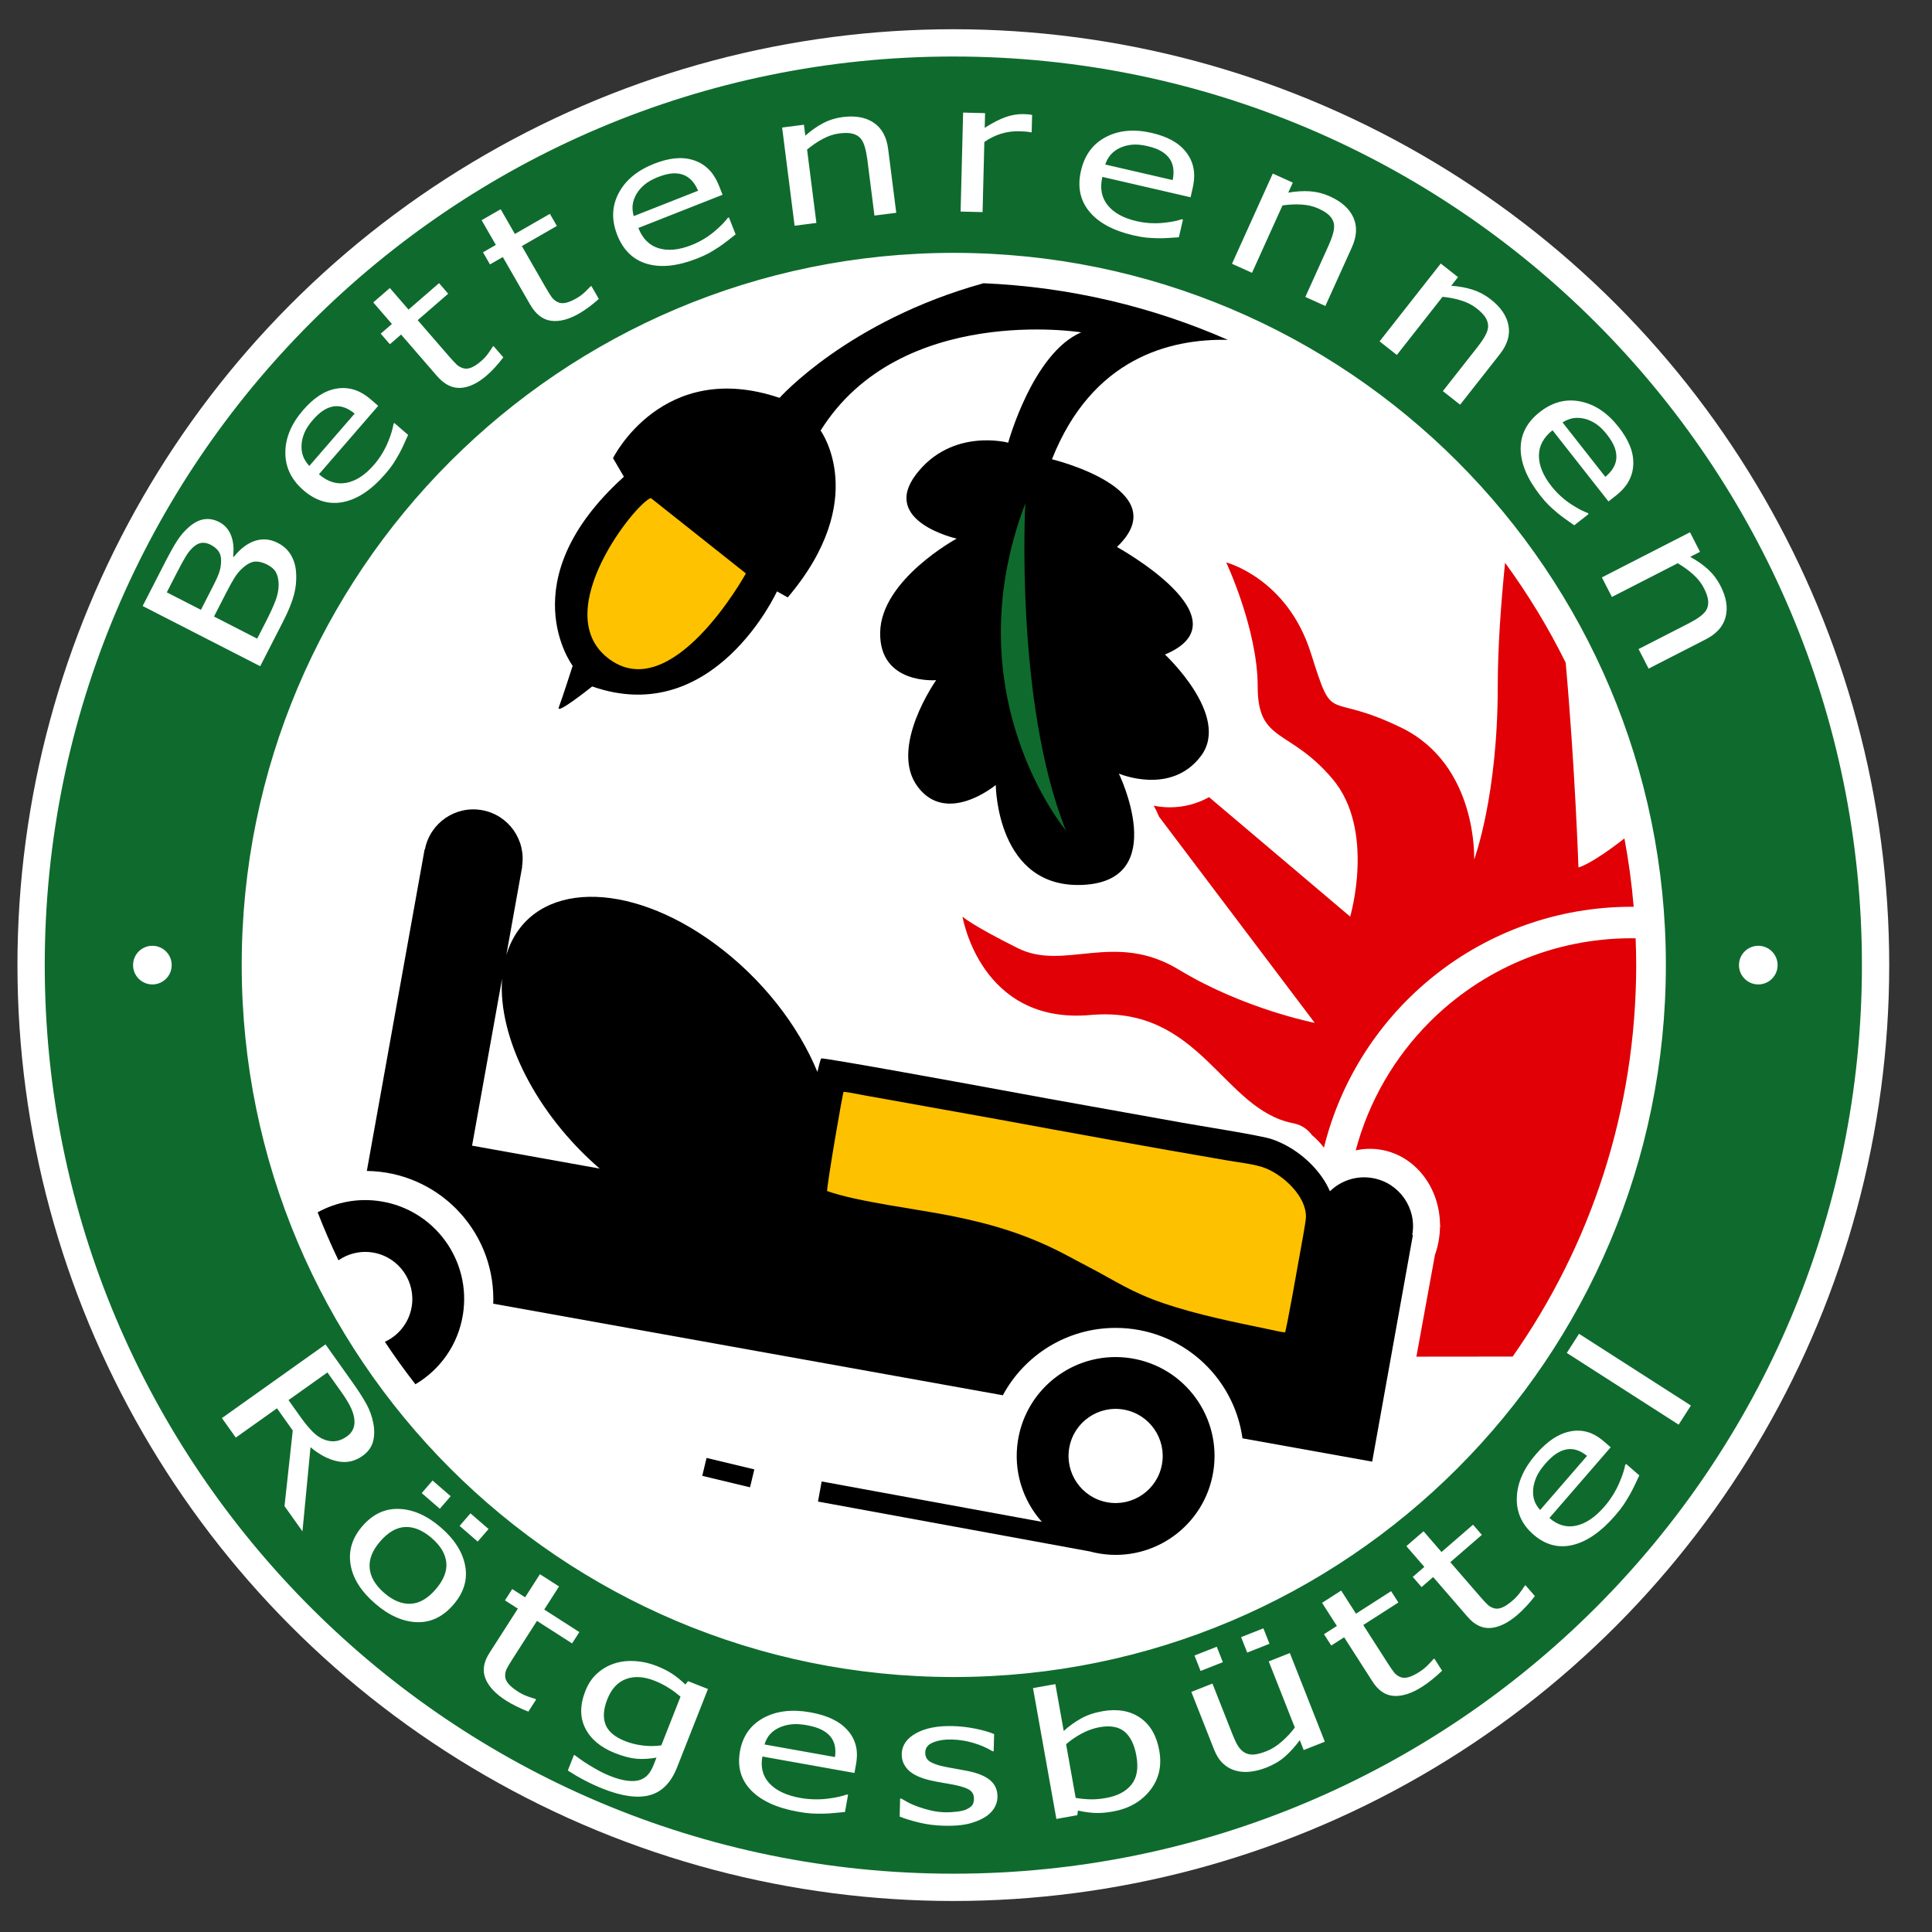
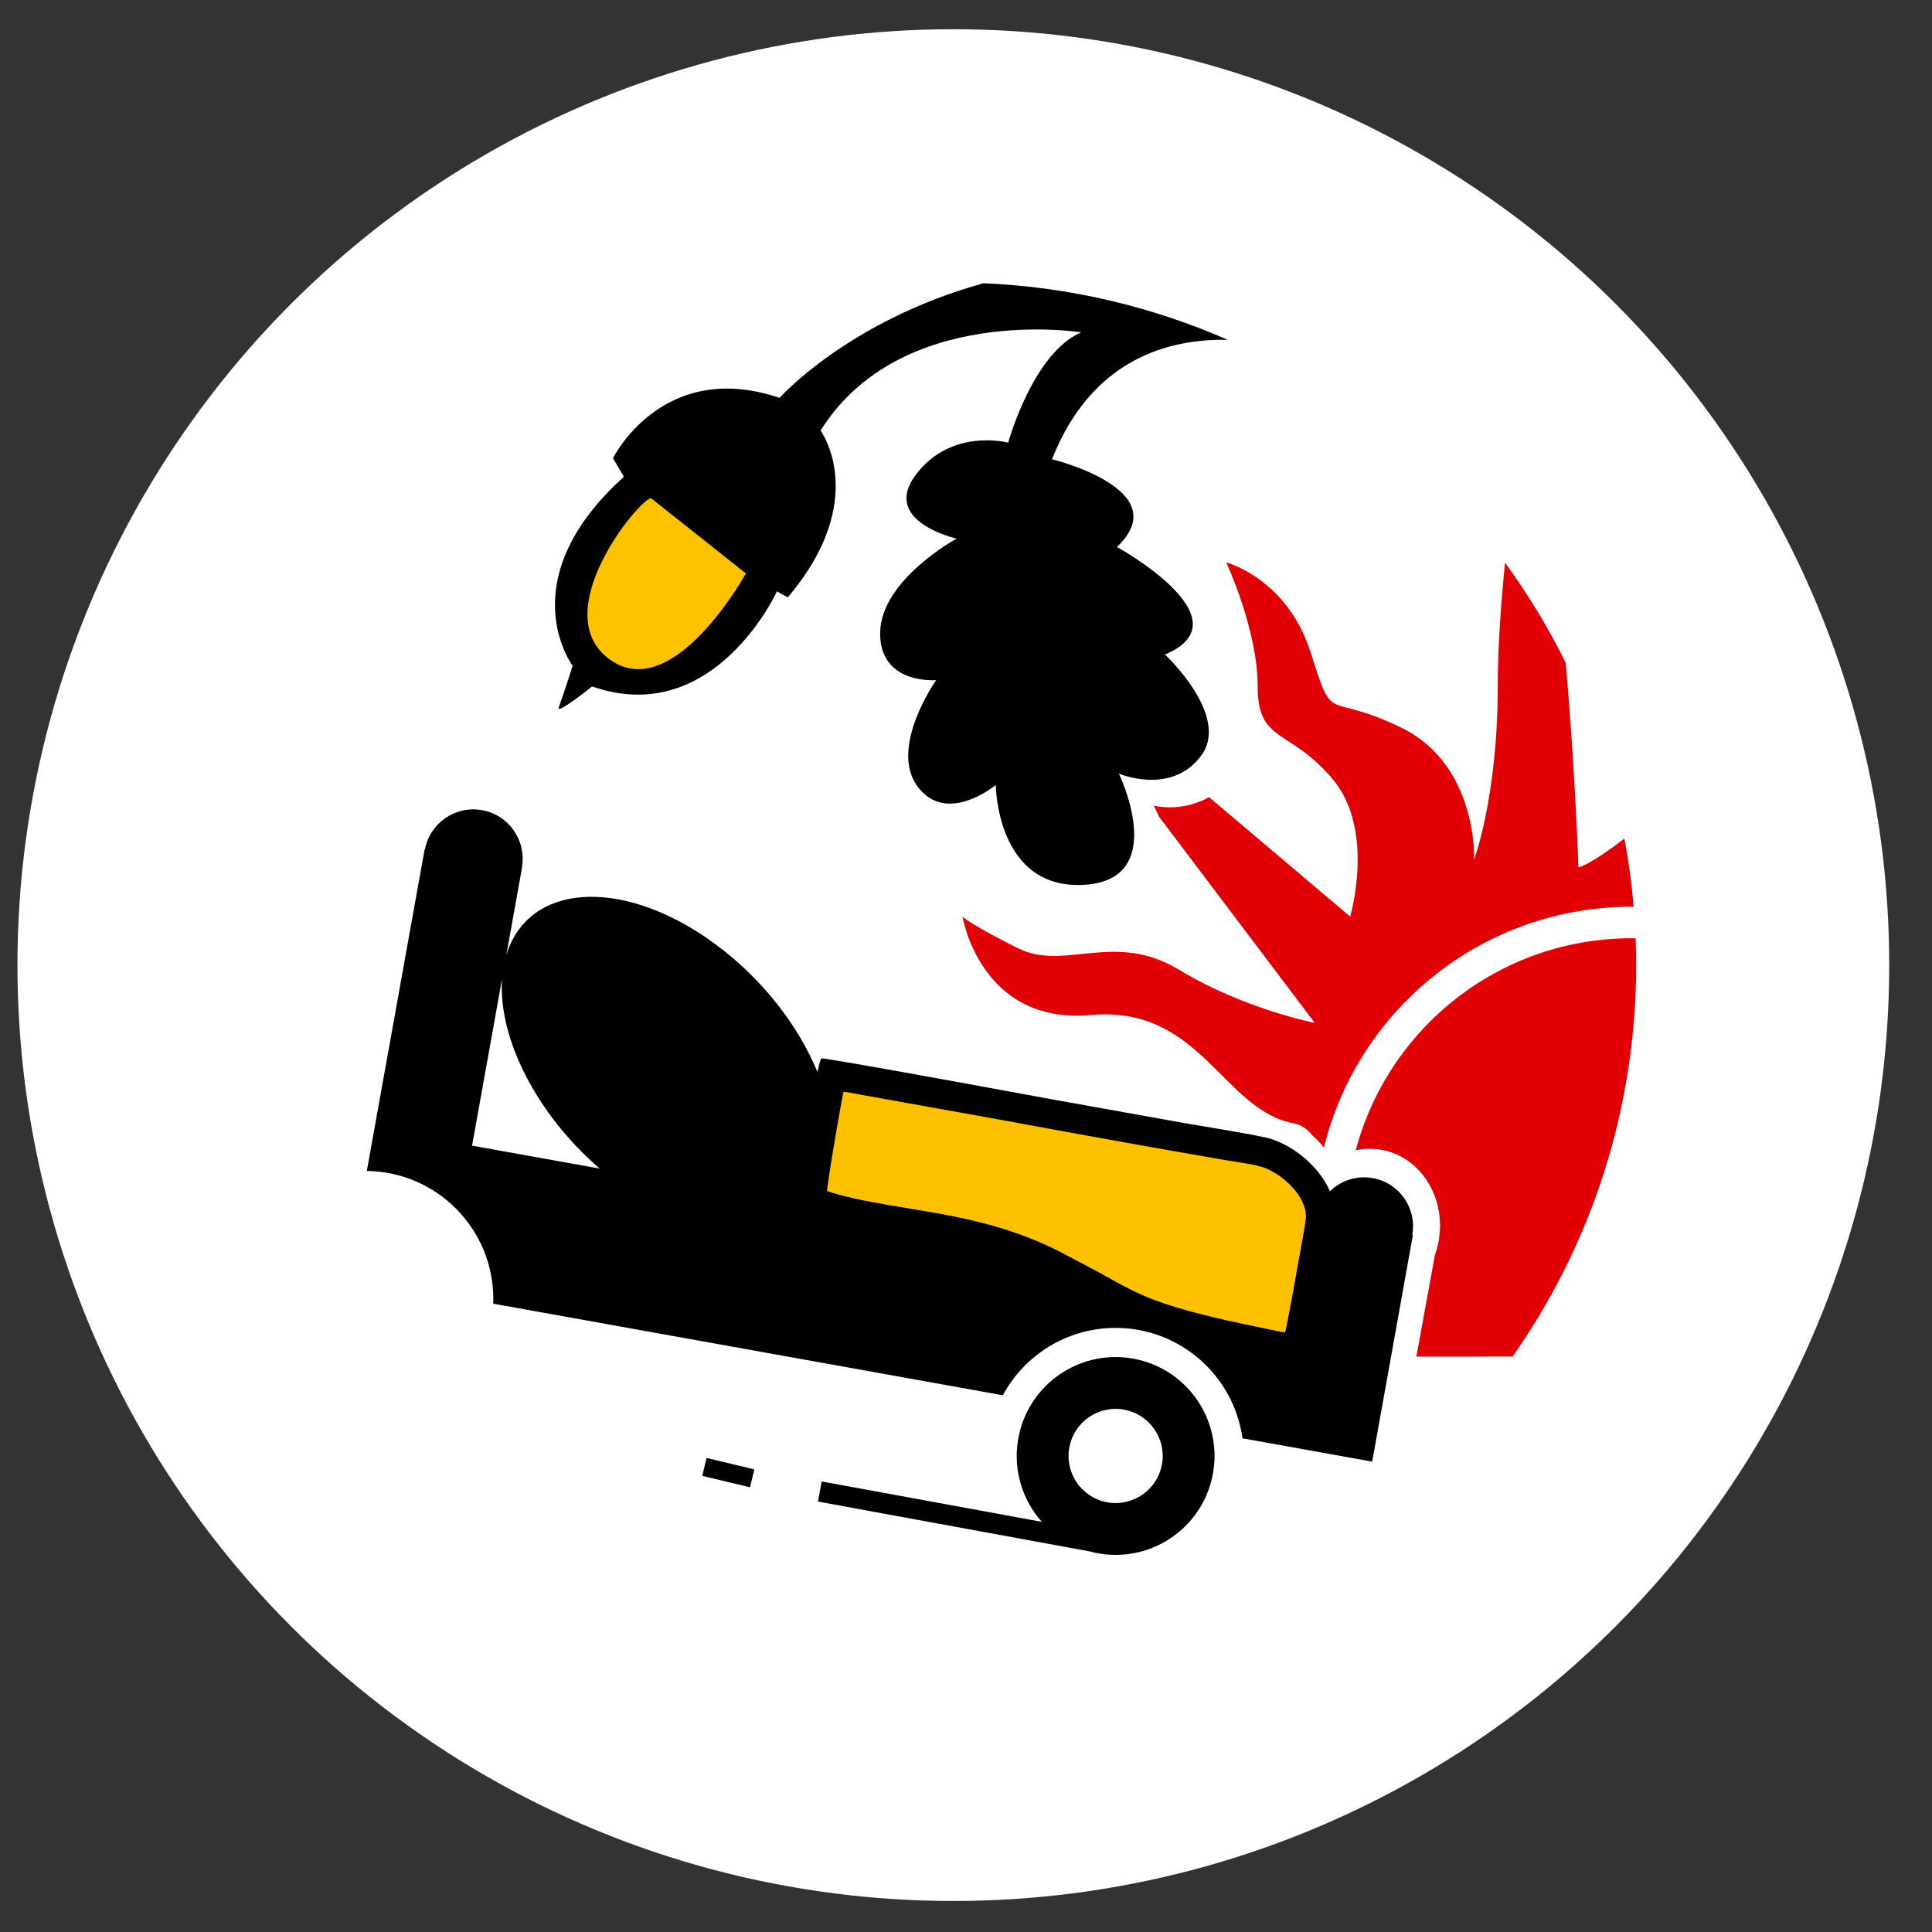
<svg xmlns="http://www.w3.org/2000/svg" xml:space="preserve" width="100mm" height="100mm" version="1.1" style="shape-rendering:geometricPrecision; text-rendering:geometricPrecision; image-rendering:optimizeQuality; fill-rule:evenodd; clip-rule:evenodd" viewBox="0 0 10000 10000">
  <rect x="0" y="0" width="10000" height="10000" fill="#333333" stroke="none" />
  <defs>
    <style type="text/css">
   
    .fil7 {fill:black}
    .fil6 {fill:black}
    .fil1 {fill:#0E6B2D}
    .fil8 {fill:#FEC100}
    .fil0 {fill:white}
    .fil3 {fill:black;fill-rule:nonzero}
    .fil5 {fill:#0E6B2D;fill-rule:nonzero}
    .fil2 {fill:#E00005;fill-rule:nonzero}
    .fil4 {fill:#FEC200;fill-rule:nonzero}
   
  </style>
  </defs>
  <g id="underlay">
    <circle class="fil0" cx="4934.45" cy="4995.37" r="4844.11" />
  </g>
  <g id="Pure-vector">
-     <path class="fil1" d="M4936.79 1308.81c2035.56,0 3685.74,1650.18 3685.74,3685.74 0,2035.56 -1650.18,3685.74 -3685.74,3685.74 -2035.56,0 -3685.74,-1650.18 -3685.74,-3685.74 0,-2035.56 1650.18,-3685.74 3685.74,-3685.74zm-3499 1501.29c30.26,15.5 53.19,36.75 68.64,63.65 15.45,26.89 24.24,56.86 26.1,89.99 2.58,39.29 -1.11,78.14 -11.29,116.23 -10.13,38.34 -29.09,84.65 -56.9,138.94l-117.51 229.43 -608.41 -311.62 108.68 -212.19c29.21,-57.05 52.5,-99.06 69.99,-125.99 17.34,-27 38.04,-50.89 62.08,-71.69 26.36,-22.61 52.42,-35.66 78.25,-39.33 25.6,-3.57 51.29,1.26 76.81,14.33 28.59,14.65 49.05,37.62 61.5,69.01 12.35,31.56 15.98,68.15 10.86,109.75l3.34 1.71c34.1,-42.5 70.98,-70.15 110.36,-83.09 39.41,-12.68 78.6,-9.06 117.5,10.87zm-348.36 9.11c-14.5,-7.43 -28.88,-10.63 -42.77,-9.64 -14.03,0.92 -27.65,6.9 -41.26,18 -15.99,13.33 -30.31,30.31 -42.79,50.55 -12.35,20.3 -28.02,48.85 -47.08,86.07l-52.14 101.8 176.58 90.44 61.72 -120.49c17.09,-33.38 28.34,-58.42 33.75,-75.55 5.49,-16.87 8.54,-35.92 9,-56.75 0.46,-20.13 -3.95,-36.99 -13.16,-50.26 -9.22,-13.29 -23.15,-24.59 -41.85,-34.17zm294.22 103.47c-22.73,-11.65 -43.58,-17.01 -62.78,-15.95 -19.2,1.04 -40.59,11.85 -64.11,32.68 -15.48,13.37 -29.19,29.5 -41.29,48.3 -11.95,18.89 -27.3,46.44 -46,82.95l-61.72 120.49 223.44 114.45 44.16 -86.21c23.77,-46.4 40.88,-83.94 51.39,-112.36 10.5,-28.42 15.64,-55.64 15.62,-81.36 -0.37,-25.42 -4.95,-46.06 -13.53,-62.26 -8.62,-16.21 -23.7,-29.73 -45.18,-40.73zm609.88 -468.68c-70.43,81.3 -142.62,129.46 -216.32,144.41 -73.7,14.94 -142.51,-5.41 -206.47,-60.83 -63.02,-54.58 -94.22,-119.78 -93.76,-195.72 0.33,-75.77 31.1,-148.88 92.09,-219.29 27.53,-31.77 55.24,-56.82 83.28,-75.07 28.04,-18.5 57.43,-30.4 88.02,-35.8 30.73,-5.55 60.88,-3.96 90.67,4.94 29.83,8.66 60.19,26.51 91.1,53.29l35.42 30.68 -306.8 354.18c44.89,38.88 92.2,53.68 141.78,44.3 49.72,-9.28 97.45,-40.45 143.18,-93.25 16.33,-18.84 30.86,-38.97 43.32,-59.81 12.58,-20.98 22.48,-41.04 30.08,-60.09 8.15,-20.19 14.53,-37.84 18.74,-52.75 4.33,-15.05 7.27,-28.03 8.97,-38.83l4.32 -4.99 71.19 61.67c-5.81,12.69 -12.82,28.43 -21.26,47.28 -8.45,18.85 -16.52,35.32 -24.27,49.31 -11.14,19.81 -21.52,37.27 -31.35,52.46 -9.95,15.09 -23.98,33.2 -41.93,53.91zm-157.77 -313.32c-18.06,-14.56 -35.66,-24.89 -52.51,-31.04 -16.86,-6.14 -33.85,-8.32 -50.43,-6.88 -18.37,1.81 -37.03,8.28 -55.75,19.6 -18.71,11.31 -38.07,28.62 -58.31,51.99 -19.82,22.89 -34.09,44.62 -42.77,65.18 -8.69,20.56 -13.91,41.66 -15.29,63.36 -1.01,21.76 1.88,41.15 8.26,58.68 6.52,17.37 17.33,34.1 32.05,50.12l234.75 -271.01zm683.98 -197.64c-46.88,40.61 -92.19,62.25 -135.9,64.67 -43.62,2.52 -84.4,-18.13 -122.16,-61.72l-185.71 -214.39 -57.95 50.19 -47.4 -54.72 57.95 -50.19 -96.66 -111.58 85.97 -74.47 96.66 111.58 157.93 -136.81 47.4 54.72 -157.93 136.81 159.45 184.07c17.02,19.66 30.63,34.42 40.69,44.15 10.18,9.85 22.22,16.83 36.29,20.81 12.11,3.6 25.88,2.47 40.88,-3.48 15.18,-6.1 32.5,-17.58 52.27,-34.71 14.02,-12.14 26.14,-25.54 36.45,-40.06 10.31,-14.53 17.56,-25.37 21.47,-32.49l4.99 -4.32 50.69 58.51c-13.13,17.58 -27.13,34.48 -41.99,50.68 -14.92,16.45 -29.36,30.61 -43.39,42.75zm478.07 -320.33c-53.76,30.92 -102.37,43.5 -145.74,37.54 -43.3,-5.85 -79.39,-33.9 -108.14,-83.9l-141.39 -245.89 -66.46 38.21 -36.08 -62.76 66.46 -38.21 -73.58 -127.97 98.59 -56.7 73.59 127.97 181.15 -104.15 36.08 62.76 -181.14 104.16 121.39 211.11c12.96,22.55 23.49,39.64 31.53,51.11 8.1,11.61 18.59,20.76 31.65,27.35 11.2,5.85 24.92,7.36 40.79,4.39 16.07,-3.09 35.25,-11.06 57.93,-24.1 16.07,-9.24 30.53,-20.08 43.42,-32.37 12.9,-12.29 22.08,-21.55 27.28,-27.8l5.72 -3.29 38.58 67.11c-16.23,14.76 -33.2,28.68 -50.87,41.74 -17.79,13.3 -34.67,24.44 -50.76,33.69zm610.45 -284.73c-100.06,39.45 -186.35,48.71 -258.59,27.83 -72.24,-20.88 -123.8,-70.79 -154.84,-149.52 -30.57,-77.56 -28.05,-149.8 7.52,-216.89 35.38,-67.01 96.51,-117.56 183.17,-151.72 39.1,-15.42 75.27,-24.79 108.57,-27.98 33.42,-3.41 64.98,-0.35 94.61,9.03 29.79,9.31 55.77,24.67 78.07,46.37 22.42,21.48 41.07,51.36 56.07,89.41l17.18 43.59 -435.92 171.86c21.77,55.25 56.85,90.27 105.15,104.92 48.36,14.8 105.1,9.27 170.08,-16.35 23.2,-9.14 45.41,-20.25 66.09,-32.95 20.87,-12.78 38.94,-25.97 54.49,-39.34 16.58,-14.12 30.4,-26.81 41.03,-38.08 10.8,-11.33 19.43,-21.47 25.93,-30.26l6.14 -2.42 34.54 87.62c-11.02,8.56 -24.52,19.27 -40.74,32.06 -16.22,12.79 -30.98,23.67 -44.35,32.47 -19.04,12.4 -36.32,23.08 -52.07,31.99 -15.8,8.76 -36.63,18.31 -62.13,28.36zm5.26 -350.76c-9.28,-21.27 -20.09,-38.57 -32.17,-51.83 -12.1,-13.25 -26.16,-23.05 -41.52,-29.45 -17.12,-6.9 -36.66,-9.81 -58.48,-8.44 -21.83,1.36 -47,7.74 -75.77,19.08 -28.16,11.11 -50.86,23.76 -68.07,37.97 -17.24,14.19 -31.64,30.48 -42.91,49.08 -10.96,18.81 -17.38,37.34 -19.85,55.83 -2.26,18.42 -0.42,38.24 5.2,59.26l333.57 -131.5zm1025.45 114.23l-112.85 14.33 -36.8 -289.62c-2.96,-23.32 -7.14,-44.91 -12.78,-64.72 -5.63,-19.82 -13.21,-35.29 -23.13,-46.35 -10.81,-11.58 -24.9,-19.43 -42.04,-23.57 -17.15,-4.14 -39.83,-4.41 -68.23,-0.8 -27.8,3.53 -55.9,12.94 -84.3,28.08 -28.21,15.11 -55.36,33.57 -81.46,55.37l48.26 379.79 -112.83 14.34 -64.59 -508.36 112.83 -14.33 7.18 56.58c30.62,-27.11 61.54,-48.73 92.7,-65.01 31.36,-16.3 65.14,-26.76 101.31,-31.36 66.04,-8.39 119.65,1.55 160.84,29.81 41.37,28.07 66.04,73.43 73.97,135.93l41.92 329.89zm700.88 -416.62l-5.97 -0.15c-8.4,-1.94 -17.43,-3.1 -26.69,-3.81 -9.47,-0.71 -20.79,-1.15 -34.19,-1.49 -30.48,-0.78 -60.89,3.48 -91.42,12.74 -30.33,9.41 -59.14,23.58 -86.63,42.79l-9.19 362.98 -113.7 -2.88 12.96 -512.27 113.7 2.88 -1.92 76.13c42.11,-26.84 78.65,-45.5 109.63,-56.16 30.99,-10.66 61.01,-15.7 90.04,-14.97 11.55,0.29 20.41,0.68 26.16,1.29 5.76,0.62 12.33,1.57 19.51,2.69l-2.29 90.23zm526.99 533.35c-104.8,-24.19 -181.14,-65.45 -228.85,-123.59 -47.69,-58.14 -61.9,-128.47 -42.86,-210.94 18.75,-81.23 61.77,-139.32 129.1,-174.45 67.11,-35.16 146.12,-42.18 236.88,-21.23 40.97,9.46 76.06,22.23 105.32,38.46 29.47,16.14 53.74,36.54 72.82,61.05 19.29,24.56 31.99,51.94 38.07,82.44 6.3,30.41 4.74,65.59 -4.46,105.45l-10.55 45.65 -456.56 -105.39c-13.36,57.86 -4.3,106.6 27.18,146.03 31.48,39.6 81.37,67.19 149.43,82.9 24.28,5.61 48.87,9.04 73.12,10.3 24.43,1.3 46.8,0.66 67.18,-1.54 21.67,-2.25 40.25,-4.86 55.38,-8.13 15.33,-3.22 28.18,-6.68 38.52,-10.24l6.44 1.48 -21.18 91.77c-13.94,0.81 -31.14,1.98 -51.75,3.34 -20.61,1.35 -38.93,1.94 -54.93,1.62 -22.72,-0.57 -43,-1.56 -61.03,-3.14 -18,-1.75 -40.56,-5.67 -67.27,-11.84zm203.08 -286.04c4.4,-22.78 5.29,-43.16 2.85,-60.94 -2.46,-17.77 -8.5,-33.81 -17.52,-47.78 -10.2,-15.39 -24.64,-28.86 -43.41,-40.11 -18.75,-11.23 -43.11,-20.24 -73.23,-27.2 -29.51,-6.81 -55.39,-9.24 -77.62,-7.29 -22.24,1.94 -43.33,7.2 -63.16,16.14 -19.69,9.29 -35.48,20.91 -47.99,34.75 -12.29,13.89 -22.01,31.27 -29.28,51.78l349.36 80.65zm790.16 651.64l-103.65 -46.86 120.27 -266.03c9.7,-21.42 17.43,-42 23,-61.84 5.58,-19.83 7.22,-36.98 4.55,-51.59 -3.15,-15.53 -11.04,-29.59 -23.48,-42.1 -12.44,-12.5 -31.61,-24.61 -57.71,-36.4 -25.54,-11.55 -54.4,-18.23 -86.53,-20.2 -31.93,-1.9 -64.74,-0.39 -98.39,4.53l-157.71 348.84 -103.64 -46.85 211.11 -466.94 103.63 46.86 -23.5 51.97c40.29,-7.07 77.93,-9.31 113.01,-6.86 35.26,2.53 69.52,11.3 102.75,26.32 60.65,27.42 101.12,63.96 121.42,109.59 20.55,45.58 17.82,97.14 -8.13,154.55l-137 303.01zm697.59 510.93l-89.44 -70.29 180.39 -229.54c14.53,-18.49 26.96,-36.63 37.12,-54.55 10.15,-17.93 15.85,-34.18 16.75,-49.01 0.66,-15.83 -3.64,-31.37 -12.72,-46.49 -9.1,-15.11 -24.83,-31.45 -47.34,-49.15 -22.04,-17.31 -48.47,-30.71 -79.19,-40.3 -30.55,-9.48 -62.77,-15.85 -96.62,-19.13l-236.55 301.01 -89.42 -70.28 316.63 -402.91 89.42 70.28 -35.24 44.85c40.8,2.76 77.9,9.59 111.36,20.36 33.64,10.89 64.81,27.6 93.48,50.13 52.33,41.12 82.89,86.28 91.7,135.45 9.05,49.16 -5.93,98.57 -44.86,148.11l-205.47 261.46zm414 469.05c-66.47,-84.57 -100.05,-164.58 -100.74,-239.78 -0.69,-75.2 32.35,-138.89 98.9,-191.19 65.55,-51.51 135.49,-69.78 209.96,-54.91 74.33,14.7 140.28,58.79 197.83,132.03 25.97,33.05 45.3,65.02 57.91,96.01 12.83,31.05 18.93,62.15 18.43,93.22 -0.38,31.22 -7.65,60.51 -22.05,88.09 -14.16,27.63 -37.45,54.05 -69.61,79.33l-36.84 28.95 -289.52 -368.44c-46.7,36.7 -70.2,80.34 -70.41,130.8 -0.32,50.58 21.22,103.36 64.39,158.28 15.4,19.6 32.4,37.7 50.5,53.88 18.22,16.34 36.03,29.86 53.28,40.93 18.29,11.84 34.4,21.46 48.25,28.41 13.95,7.11 26.14,12.47 36.42,16.18l4.08 5.19 -74.06 58.19c-11.36,-8.12 -25.48,-17.98 -42.39,-29.85 -16.9,-11.88 -31.55,-22.91 -43.8,-33.19 -17.34,-14.69 -32.52,-28.18 -45.56,-40.72 -12.93,-12.64 -28.05,-29.86 -44.97,-51.41zm337.56 -95.44c17.73,-14.98 31.2,-30.29 40.44,-45.67 9.23,-15.38 14.59,-31.65 16.33,-48.2 1.71,-18.39 -1.11,-37.93 -8.67,-58.47 -7.56,-20.51 -20.88,-42.8 -39.99,-67.11 -18.69,-23.81 -37.33,-41.93 -55.87,-54.36 -18.54,-12.44 -38.26,-21.57 -59.31,-27.03 -21.17,-5.13 -40.76,-5.97 -59.19,-3.03 -18.29,3.1 -36.75,10.54 -55.27,21.95l221.53 281.92zm223.87 992.43l-51.86 -101.25 259.85 -133.09c20.92,-10.72 39.79,-22 56.51,-34.03 16.73,-12.04 28.69,-24.42 35.72,-37.52 7.21,-14.1 9.8,-30.01 7.87,-47.55 -1.94,-17.53 -9.39,-38.95 -22.44,-64.44 -12.79,-24.94 -31.19,-48.16 -55.09,-69.72 -23.8,-21.38 -50.38,-40.64 -79.77,-57.77l-340.75 174.52 -51.84 -101.23 456.1 -233.61 51.85 101.24 -50.77 26c35.91,19.57 66.74,41.29 92.65,65.06 26,23.95 47.33,52.17 63.95,84.62 30.34,59.24 39.23,113.03 26.66,161.38 -12.32,48.45 -46.6,87.07 -102.67,115.79l-295.97 151.6zm-6967.58 4465.5l-92.94 -130.69 42.7 -391.28 -81.7 -114.9 -213.16 151.59 -71.84 -101.01 536.23 -381.34 138.86 195.26c30.84,43.39 54.93,80.89 72.47,112.57 17.55,31.71 29.55,65.24 36.13,100.28 6.72,34.95 6.15,66.96 -1.78,95.88 -8.06,29 -26.12,53.33 -54.28,73.34 -39.34,27.98 -82.28,37.35 -128.57,27.95 -46.44,-9.32 -93.26,-33.79 -140.49,-73.12l-41.63 435.47zm230.25 -491.45c15.6,-11.1 26.65,-24.71 33.15,-41.09 6.49,-16.39 7.8,-35.35 3.84,-57.08 -3.36,-19.04 -10.55,-39.04 -21.29,-59.87 -10.63,-20.93 -26.07,-45.5 -46.06,-73.61l-70.73 -99.46 -201.36 143.2 62.82 88.34c20.49,28.82 40.74,53.37 60.71,73.91 19.86,20.37 41.3,34.92 63.98,43.11 20.44,7.41 40.02,9.68 58.84,6.76 18.84,-2.95 37.53,-11.01 56.1,-24.21zm550.5 871.66c-54.43,62.82 -117.71,92.62 -190.01,89.88 -72.35,-3 -143.98,-35.12 -214.99,-96.62 -73.23,-63.44 -115.56,-131.05 -126.9,-202.53 -11.5,-71.62 9.05,-137.64 61.51,-198.19 53.92,-62.25 117.38,-91.9 190.5,-88.84 73.06,2.83 144.97,34.98 215.63,96.19 71.01,61.5 112.91,127.94 126.01,199.34 12.84,71.4 -7.63,138.29 -61.75,200.77zm-91.76 -79.48c41.58,-48 60.09,-94.43 55.54,-139.28 -4.53,-44.85 -29.72,-87.01 -75.45,-126.62 -46.04,-39.88 -91.68,-59.07 -136.88,-57.31 -45.19,1.76 -88.51,26.72 -130.07,74.72 -40.31,46.52 -58.44,92.49 -54.32,138.16 4.11,45.67 29.31,88.46 75.35,128.34 45.4,39.32 90.83,58.12 136.22,56.13 45.41,-1.99 88.53,-26.71 129.61,-74.14zm218.02 -247.8l-93.69 -81.16 56.29 -65 93.71 81.16 -56.31 65zm-196.08 -169.85l-93.69 -81.15 56.3 -65 93.7 81.15 -56.31 65zm341.36 991.79c-53.97,-34.6 -89.18,-72.42 -105.38,-113.44 -16.28,-40.9 -9.36,-84.83 20.6,-131.57l147.36 -229.85 -66.7 -42.77 37.61 -58.67 66.7 42.77 76.69 -119.63 98.96 63.44 -76.69 119.63 181.8 116.55 -37.59 58.67 -181.83 -116.55 -126.5 197.35c-13.52,21.08 -23.39,37.68 -29.56,49.67 -6.26,12.12 -9.15,25.32 -8.5,39.7 0.38,12.43 5.81,25.24 16.32,38.07 10.69,12.93 27.22,26.59 49.99,41.19 16.14,10.34 32.87,18.56 50.14,24.78 17.25,6.23 29.99,10.45 38.09,12.43l5.73 3.67 -40.22 62.73c-21.08,-8.14 -41.78,-17.29 -62.08,-27.44 -20.57,-10.14 -38.81,-20.39 -54.94,-30.73zm805.29 232.54l99.27 -251.76c-23.49,-19.97 -46.1,-36.34 -67.74,-49.41 -21.43,-12.99 -43.84,-24.1 -66.63,-33.08 -55.68,-21.96 -104.9,-24.82 -148.15,-8.64 -43.24,16.2 -75.29,51.06 -96.44,104.68 -20.08,50.94 -23.21,94.29 -9.31,130.42 13.73,36.06 47.88,64.93 102.18,86.34 28.34,11.17 59.2,18.8 92.48,22.68 33.21,4.01 64.59,3.41 94.34,-1.23zm-446.63 52.2c6.69,5.08 16.43,12.32 29.32,21.45 13.02,9.36 27.95,19.13 45.1,29.63 18.88,11.34 36.4,21.48 52.61,30.31 16.42,8.9 34.57,17.36 54.79,25.33 33.88,13.37 63.63,21.53 89.71,24.5 26.01,3.12 47.86,1.69 65.37,-4.38 16.86,-6.17 30.67,-15.63 41.57,-28.2 10.75,-12.78 19.92,-28.47 27.27,-47.13l15.77 -40c-36.66,6.46 -70.83,8.39 -102.6,5.92 -31.71,-2.61 -68.88,-12.25 -111.69,-29.12 -74.1,-29.22 -125.46,-72 -154.12,-128.22 -28.45,-56.13 -28.42,-120.66 0.34,-193.63 15.01,-38.03 35.86,-68.89 62.69,-92.2 26.67,-23.53 56.94,-40.46 90.62,-51.02 32.32,-9.96 67.28,-13.85 104.76,-11.39 37.7,2.54 74.27,10.8 110.14,24.94 33.68,13.28 61.9,27.65 84.25,42.95 22.56,15.37 44.16,33.14 64.85,53.29l14.14 -17.28 103.03 40.62 -160.29 406.54c-30.67,77.75 -77.3,125.2 -139.83,142.7 -62.48,17.36 -143.38,6.55 -242.45,-32.52 -31.89,-12.57 -63.66,-27.21 -95.57,-43.84 -31.71,-16.55 -60.88,-33.73 -87.28,-50.95l31.77 -80.56 5.73 2.26zm1154.65 291.72c-109.44,-19.54 -190.65,-56.57 -243.49,-110.9 -52.83,-54.34 -71.96,-121.65 -57.63,-201.84 14.11,-79 54.68,-136.57 121.73,-172.87 66.87,-36.33 147.75,-45.94 242.52,-29.02 42.76,7.64 79.76,18.68 110.89,33.29 31.37,14.49 57.66,33.28 78.88,56.23 21.43,22.97 36.25,48.91 44.46,78.12 8.43,29.09 9.08,63.07 2.16,101.83l-7.94 44.39 -476.77 -85.14c-10.04,56.28 2.39,102.94 37.33,139.83 34.93,37.04 88.06,61.84 159.13,74.54 25.37,4.53 50.9,6.94 75.93,7.28 25.25,0.37 48.22,-1.04 69.07,-3.91 22.15,-2.94 41.11,-6.15 56.49,-9.83 15.57,-3.66 28.59,-7.46 39.01,-11.27l6.69 1.2 -15.93 89.24c-14.28,1.28 -31.9,3.04 -53.04,5.09 -21.13,2.05 -39.96,3.29 -56.46,3.55 -23.41,0.27 -44.35,0.05 -63.03,-0.83 -18.63,-1.03 -42.11,-4 -70,-8.98zm190.75 -283.12c3.09,-22.14 2.71,-41.82 -0.95,-58.87 -3.66,-17.05 -10.9,-32.29 -21.09,-45.45 -11.48,-14.46 -27.21,-26.92 -47.24,-37.09 -20.04,-10.17 -45.69,-17.96 -77.15,-23.58 -30.8,-5.5 -57.6,-6.91 -80.38,-4.24 -22.74,2.68 -44.12,8.51 -63.95,17.84 -19.68,9.67 -35.21,21.45 -47.19,35.25 -11.77,13.83 -20.67,30.94 -26.85,50.99l364.8 65.15zm564.72 355.55c-46.43,-1.17 -89.74,-6.64 -129.97,-16.56 -40.43,-9.92 -73.64,-20.13 -99.98,-30.89l2.35 -93.21 6.17 0.16c9.87,5.83 21.42,12.47 34.65,19.59 13.26,7.28 30.96,14.82 53.13,22.77 19.64,7.14 41.2,13.42 64.92,19.15 23.72,5.57 48.35,8.76 73.89,9.41 18.54,0.47 38.36,-0.54 59.53,-3.18 21.15,-2.48 37.02,-6.01 47.56,-10.56 14.65,-6.42 25.28,-13.4 31.84,-20.93 6.6,-7.53 10.07,-19.06 10.46,-34.44 0.5,-19.75 -6.58,-34.88 -21.22,-45.35 -14.65,-10.34 -41.04,-19.45 -78.78,-27.19 -14.84,-3.1 -34.34,-6.61 -58.53,-10.54 -23.98,-4.07 -46.23,-8.41 -66.57,-13 -52.75,-12.19 -91.06,-30.06 -114.55,-53.44 -23.48,-23.38 -34.91,-51.29 -34.1,-83.71 1.12,-44.33 25.66,-79.92 73.86,-106.78 48.17,-26.7 111.34,-39.14 189.9,-37.15 38.75,0.98 77.62,5.43 116.42,13.21 38.99,7.77 71.58,17.05 97.92,28.13l-2.24 88.97 -6.17 -0.16c-29.38,-17.79 -62.25,-32.05 -98.62,-42.93 -36.38,-10.73 -73.29,-16.64 -110.55,-17.58 -38.32,-0.97 -71.04,3.94 -97.74,14.88 -26.91,10.79 -40.55,27.8 -41.14,51.17 -0.53,20.66 6.97,36.24 22.26,46.89 15.29,10.49 39.99,19.42 74.08,26.92 17.38,3.61 36.68,7.26 58.11,10.82 21.21,3.71 43.69,7.9 67.42,12.57 51.31,10.5 89.67,26.56 115.13,48.33 25.42,21.92 37.68,51.05 36.76,87.54 -0.54,21.11 -7,41.18 -19.19,59.72 -12.39,18.71 -30.06,34.56 -53.39,47.55 -25.28,14 -53.68,24.44 -85.17,31.35 -31.5,6.9 -70.97,9.67 -118.45,8.47zm995.32 -361.74c-10.33,-57.91 -30.76,-99.62 -61.05,-125.01 -30.51,-25.51 -73.44,-33.32 -129,-23.4 -31.67,5.66 -62.6,16.55 -93.01,32.86 -30.4,16.3 -57.4,34.77 -80.75,55.49l49.61 277.84c30.95,4.88 58.22,7.22 81.6,7.34 23.16,0.15 48.49,-2.23 75.53,-7.06 59.34,-10.6 103.05,-33.57 131.52,-69.15 28.49,-35.58 36.93,-85.2 25.55,-148.91zm118.43 -27.42c14.15,79.29 -1.67,148.17 -47.78,206.2 -46.07,58.18 -110.1,94.6 -192.28,109.27 -37.32,6.67 -69.99,9.13 -97.58,7.31 -27.8,-1.78 -55.34,-5.9 -83.31,-12.24l-3.28 24.03 -108.38 19.35 -120.93 -677.15 115.72 -20.67 43.33 242.65c25.83,-23.77 54.73,-44.87 86.74,-63.15 31.8,-18.25 69.48,-31.25 112.47,-38.93 77.78,-13.89 142.92,-2.84 195.62,32.95 52.5,35.98 85.78,92.71 99.66,170.38zm856.86 -45.75l-109.35 43.12 -20.14 -51.08c-25.5,34.05 -51.14,62.48 -77.19,85.24 -25.87,22.68 -57.39,41.44 -94.46,56.05 -28.32,11.17 -56.13,18.41 -83.71,21.66 -27.57,3.25 -53.45,1.45 -77.72,-5.52 -24.21,-6.83 -45.76,-19.09 -64.38,-36.72 -18.83,-17.55 -34.38,-41.9 -46.55,-72.77l-117.42 -297.79 109.37 -43.12 103.08 261.44c9.58,24.27 18.73,44.02 27.68,59.13 8.88,14.99 20.16,26.75 33.63,35.39 13.57,8.27 29.03,12.07 46.43,11.52 17.62,-0.61 40.52,-6.4 69.26,-17.73 26.74,-10.55 52.97,-27.05 78.83,-49.73 26.05,-22.76 48.39,-46.81 67.36,-72.45l-135.01 -342.41 109.36 -43.12 180.93 458.89zm-286.37 -506.83l-115.3 45.47 -31.55 -80 115.31 -45.46 31.54 79.99zm-241.31 95.15l-115.31 45.47 -31.54 -80 115.3 -45.46 31.55 79.99zm1033.1 126.2c-53.97,34.6 -103.04,50.81 -147.07,48.41 -43.97,-2.28 -81,-26.91 -110.97,-73.65l-147.35 -229.85 -66.71 42.76 -37.61 -58.67 66.71 -42.76 -76.69 -119.63 98.96 -63.44 76.69 119.63 181.8 -116.56 37.62 58.67 -181.81 116.55 126.52 197.35c13.51,21.08 24.48,36.99 32.8,47.6 8.4,10.74 19.18,18.88 32.53,24.3 11.45,4.84 25.37,5.24 41.41,1.05 16.2,-4.31 35.52,-13.63 58.29,-28.23 16.14,-10.35 30.6,-22.12 43.44,-35.21 12.87,-13.08 22.03,-22.9 27.2,-29.43l5.73 -3.67 40.21 62.73c-16.19,15.75 -33.15,30.75 -50.86,44.96 -17.79,14.46 -34.71,26.75 -50.84,37.09zm493.1 -372.4c-48.46,41.98 -94.7,65.05 -138.62,68.98 -43.84,4.03 -84.02,-15.03 -120.38,-57l-178.75 -206.37 -59.89 51.88 -45.64 -52.68 59.9 -51.88 -93.03 -107.4 88.85 -76.97 93.04 107.41 163.23 -141.4 45.63 52.68 -163.24 141.39 153.48 177.19c16.39,18.93 29.54,33.1 39.28,42.41 9.87,9.43 21.7,15.93 35.68,19.39 12.03,3.15 25.85,1.56 41.14,-4.89 15.42,-6.59 33.19,-18.58 53.64,-36.29 14.5,-12.56 27.1,-26.28 37.96,-41.08 10.86,-14.78 18.51,-25.81 22.69,-33.01l5.14 -4.46 48.79 56.33c-13.76,17.91 -28.4,35.17 -43.89,51.78 -15.53,16.86 -30.53,31.44 -45.01,43.99zm504.39 -512.86c-72.8,84.03 -146.16,134.87 -219.87,152.46 -73.72,17.59 -141.33,-0.42 -202.92,-53.75 -60.65,-52.54 -89.35,-116.86 -86.23,-193.05 2.99,-76.03 36.13,-150.46 99.15,-223.22 28.45,-32.83 56.86,-58.96 85.34,-78.24 28.5,-19.54 58.09,-32.51 88.66,-39 30.71,-6.65 60.58,-6.12 89.88,1.77 29.31,7.64 58.83,24.47 88.6,50.25l34.08 29.53 -317.09 366.07c43.2,37.43 89.66,50.62 139.23,39.47 49.69,-11.05 98.19,-44.01 145.46,-98.58 16.87,-19.48 32,-40.17 45.1,-61.51 13.25,-21.51 23.78,-41.96 31.98,-61.35 8.81,-20.53 15.76,-38.47 20.46,-53.56 4.83,-15.26 8.22,-28.39 10.28,-39.28l4.46 -5.15 68.52 59.36c-6.2,12.93 -13.71,28.97 -22.76,48.17 -9.06,19.21 -17.62,36.02 -25.84,50.32 -11.74,20.26 -22.64,38.14 -32.96,53.73 -10.42,15.48 -24.98,34.14 -43.53,55.56zm-145.66 -308.76c-17.44,-13.98 -34.55,-23.72 -51.06,-29.3 -16.53,-5.58 -33.32,-7.16 -49.85,-5.13 -18.3,2.46 -37.05,9.6 -56.04,21.62 -18.99,12 -38.81,30.06 -59.72,54.21 -20.5,23.66 -35.42,45.96 -44.78,66.88 -9.34,20.92 -15.27,42.28 -17.4,64.09 -1.76,21.86 0.42,41.23 6.16,58.58 5.84,17.19 15.99,33.59 30.06,49.15l242.63 -280.1zm537.71 -260.63l-63.47 98.97 -579.08 -371.24 63.45 -98.98 579.1 371.25zm348.72 -2379.6c55.23,0 100,44.77 100,100 0,55.23 -44.77,100 -100,100 -55.23,0 -100,-44.77 -100,-100 0,-55.23 44.77,-100 100,-100zm-8312.16 0c55.23,0 100,44.77 100,100 0,55.23 -44.77,100 -100,100 -55.23,0 -100,-44.77 -100,-100 0,-55.23 44.77,-100 100,-100zm4145.73 -4602.89c2597.33,0 4702.84,2105.51 4702.84,4702.84 0,2597.33 -2105.51,4702.84 -4702.84,4702.84 -2597.33,0 -4702.84,-2105.51 -4702.84,-4702.84 0,-2597.33 2105.51,-4702.84 4702.84,-4702.84z" />
    <g id="_1430657176992">
      <path class="fil2" d="M8465.93 4856.57c-6.97,-0.1 -13.95,-0.17 -20.94,-0.17 -408.09,0.08 -776.76,165.2 -1044.3,432.54 -181.46,181.59 -315.82,409.81 -383.45,665.29 40.88,-8.96 83.61,-10.62 126.79,-3.78 181.13,28.69 308.88,196.73 309.48,391.49l1.66 0.3 -1.74 9.53c-0.38,20.65 -2.2,41.58 -5.54,62.66 -4.48,28.26 -11.5,55.42 -20.7,81.25l-95.97 526.39 498.23 -0.52c402.82,-573.77 639.41,-1272.72 639.41,-2027 0,-46.23 -1.17,-92.18 -2.93,-137.98z" />
      <path class="fil2" d="M5644.07 5253.62c570.36,-50.93 682.4,488.89 1049.07,560.19 42.56,8.28 74.61,30.1 98.07,62.14 22.84,18.75 43.43,40.35 61.45,64.26 176.07,-715.81 822.13,-1246.7 1592.33,-1246.78l10.96 0.04c-10.11,-119.7 -26.17,-237.69 -47.92,-353.7 -180.43,140.35 -238.03,149.96 -238.03,149.96 0,0 -17.02,-510.36 -66.01,-1059.82 -89.95,-181.76 -195.1,-354.62 -313.76,-517.02 -21.33,210.66 -37.83,438.54 -37.83,639.8 0,570.37 -122.22,896.29 -122.22,896.29 0,0 20.37,-488.88 -376.85,-682.4 -397.23,-193.52 -346.3,0 -468.53,-387.04 -122.22,-387.04 -437.95,-468.51 -437.95,-468.51 0,0 162.96,346.29 162.96,641.66 0,295.38 162.96,213.89 387.04,478.71 224.06,264.81 91.66,712.96 91.66,712.96l-730.37 -618.35c-60.22,33.58 -129.32,52.68 -202.82,52.68 -28.65,0 -56.64,-2.92 -83.69,-8.45 10.47,18.12 19.66,37.08 27.47,56.77l806.07 1067.35c0,0 -366.66,-71.3 -702.77,-275 -336.11,-203.71 -590.75,10.18 -835.18,-112.04 -244.45,-122.23 -285.2,-162.96 -285.2,-162.96 0,0 91.68,560.19 662.05,509.26zm9.36 -1639.57l-325.11 -275.25 304.24 402.86c0.65,-44.5 7.92,-87.36 20.87,-127.61z" />
    </g>
    <g id="_1430657177808">
      <path class="fil3" d="M6355.28 1759.14c-300.22,-6.73 -703.09,94.42 -910.31,618 0,0 649.86,157.06 336.19,453.95 0,0 682.02,374.88 248.64,556.72 0,0 342.11,317.76 186.46,524.92 -155.67,207.16 -425.07,91.37 -425.07,91.37 0,0 268.57,551.96 -182.89,575.84 -451.49,23.88 -454.14,-516.87 -454.14,-516.87 0,0 -253.7,211.22 -404.47,8.62 -150.82,-202.62 95.91,-551.23 95.91,-551.23 0,0 -295.28,25.1 -289.86,-247.86 5.41,-273.01 395.91,-484.73 395.91,-484.73 0,0 -395.64,-88.27 -210.59,-331.82 185.02,-243.56 477.35,-164.75 477.35,-164.75 0,0 127.07,-463.73 377.81,-571.07 0,0 -936.94,-150.69 -1348.79,508.37 0,0 260.5,355.92 -170.05,863.51l-55.79 -31.15c0,0 -325.58,712.56 -956.59,492.11 0,0 -189.69,151.95 -172.64,107.92 17.02,-44.02 71.72,-214.84 71.72,-214.84 0,0 -330.89,-440.46 265.24,-978.5l-56.29 -96.34c0,0 255.6,-517.12 861.99,-311.93 0,0 354.67,-399.26 1055.8,-593.36 448.19,19.27 874.71,121.99 1264.46,293.12z" />
      <path class="fil4" d="M3369 2578.07l491.78 390.06c0,0 -386.21,700.41 -717.04,435.84 -303.41,-242.61 151.86,-806.58 225.26,-825.9z" />
-       <path class="fil5" d="M5516.88 4298.08c0,0 -587.35,-698.32 -209.92,-1692.64 0,0 -55.11,1030.32 209.92,1692.64z" />
    </g>
    <g id="_1430657177184">
      <path class="fil6" d="M5854.54 7030.44c279.25,44.23 469.77,306.46 425.54,585.71 -44.23,279.24 -306.46,469.77 -585.71,425.53 -18.68,-2.96 -36.94,-6.92 -54.78,-11.77l-1405.7 -257.85 19.1 -104.1 1139.6 209.04c-98.7,-110.68 -148.77,-263.12 -123.76,-421.02 44.23,-279.25 306.46,-469.77 585.71,-425.54zm-36.99 265.78c-132.46,-23.8 -259.13,64.28 -282.94,196.74 -23.8,132.46 64.29,259.13 196.75,282.93 132.46,23.8 259.13,-64.28 282.93,-196.74 23.8,-132.46 -64.28,-259.13 -196.74,-282.93z" />
-       <path class="fil6" d="M1970.62 6217.98c279.25,44.23 469.77,306.46 425.54,585.71 -24.89,157.17 -118.85,286.23 -246.03,361.15 -55.44,-71.09 -108.13,-144.41 -158.12,-219.69 70.01,-32.15 123.7,-96.88 138.36,-178.46 23.8,-132.46 -64.28,-259.13 -196.74,-282.93 -66.06,-11.87 -130.67,4.09 -181.81,39.5 -38.99,-81.1 -74.86,-163.97 -107.71,-248.36 96.08,-52.87 209.81,-75.4 326.51,-56.92z" />
      <polygon id="Rechteck_x0020_" class="fil7" points="3657.13,7546.22 3904.41,7605.58 3882.15,7698.31 3634.87,7638.95 " />
      <path class="fil7" d="M4250.39 5478.37c-5.2,10.91 -11.93,35.72 -19.59,69.75 -98.47,-239.75 -285.7,-482.98 -530.62,-662.97 -452.15,-332.27 -929.54,-323.15 -1066.3,20.36 -4.91,12.34 -9.27,24.96 -13.17,37.81l82.08 -456.79 -1 -0.18c22.83,-137.49 -69.02,-268.22 -206.63,-292.95 -137.61,-24.73 -269.23,65.84 -295.7,202.69l-1.55 -0.28 -259.35 1443.35 -39.83 221.68c362.31,4.4 654.67,299.41 654.67,662.76 0,8.15 -0.2,16.25 -0.49,24.33l2637.74 473.96c111.96,-207.61 331.39,-348.7 583.8,-348.7 335.11,0 612.1,248.7 656.58,571.58l671.36 120.63 108.02 -601.14 102.75 -571.87 -3.27 -0.59c24.73,-137.61 -66.78,-269.21 -204.39,-293.94 -83.73,-15.04 -165.22,12.95 -221.78,68.17 -2.55,-5.8 -5.29,-11.71 -8.23,-17.73 -51.94,-106.45 -166.91,-211.21 -296.95,-253.31 -57.25,-18.54 -377.09,-68.95 -465.22,-84.96 -311.38,-56.58 -621.96,-110.39 -932.66,-168.37 -91.05,-17 -915.54,-168.08 -930.27,-163.29zm-1146.46 570.19l-660.49 -118.68 155.17 -863.59c-21.2,306.46 177.99,699.81 505.32,982.27z" />
      <path class="fil8" d="M4281.3 6164.94c159.83,56.39 458.25,91.5 644.56,128.83 223.93,44.86 399.3,101.58 580.36,195.74 43.27,22.5 84.76,45.42 126.32,66.95 140.94,73.03 221.42,132.2 392.44,190.09 170.98,57.88 363.07,96.83 542.61,133.99 24.88,5.15 58.74,13.55 83.67,15.96 7.5,-14.41 66.85,-348.97 74.45,-392.84 6.5,-37.59 32.44,-174.62 33.69,-200.73 5.16,-107.84 -114.14,-218.88 -210.95,-257.05 -49.92,-19.69 -136.21,-29.21 -194.25,-39.15 -395.38,-67.69 -799.46,-141.12 -1192.93,-213.83l-694.71 -124.68c-30.29,-5.3 -70.21,-14.47 -100.03,-17.11 -5.71,8.69 -88.04,490.54 -85.23,513.83z" />
    </g>
  </g>
</svg>